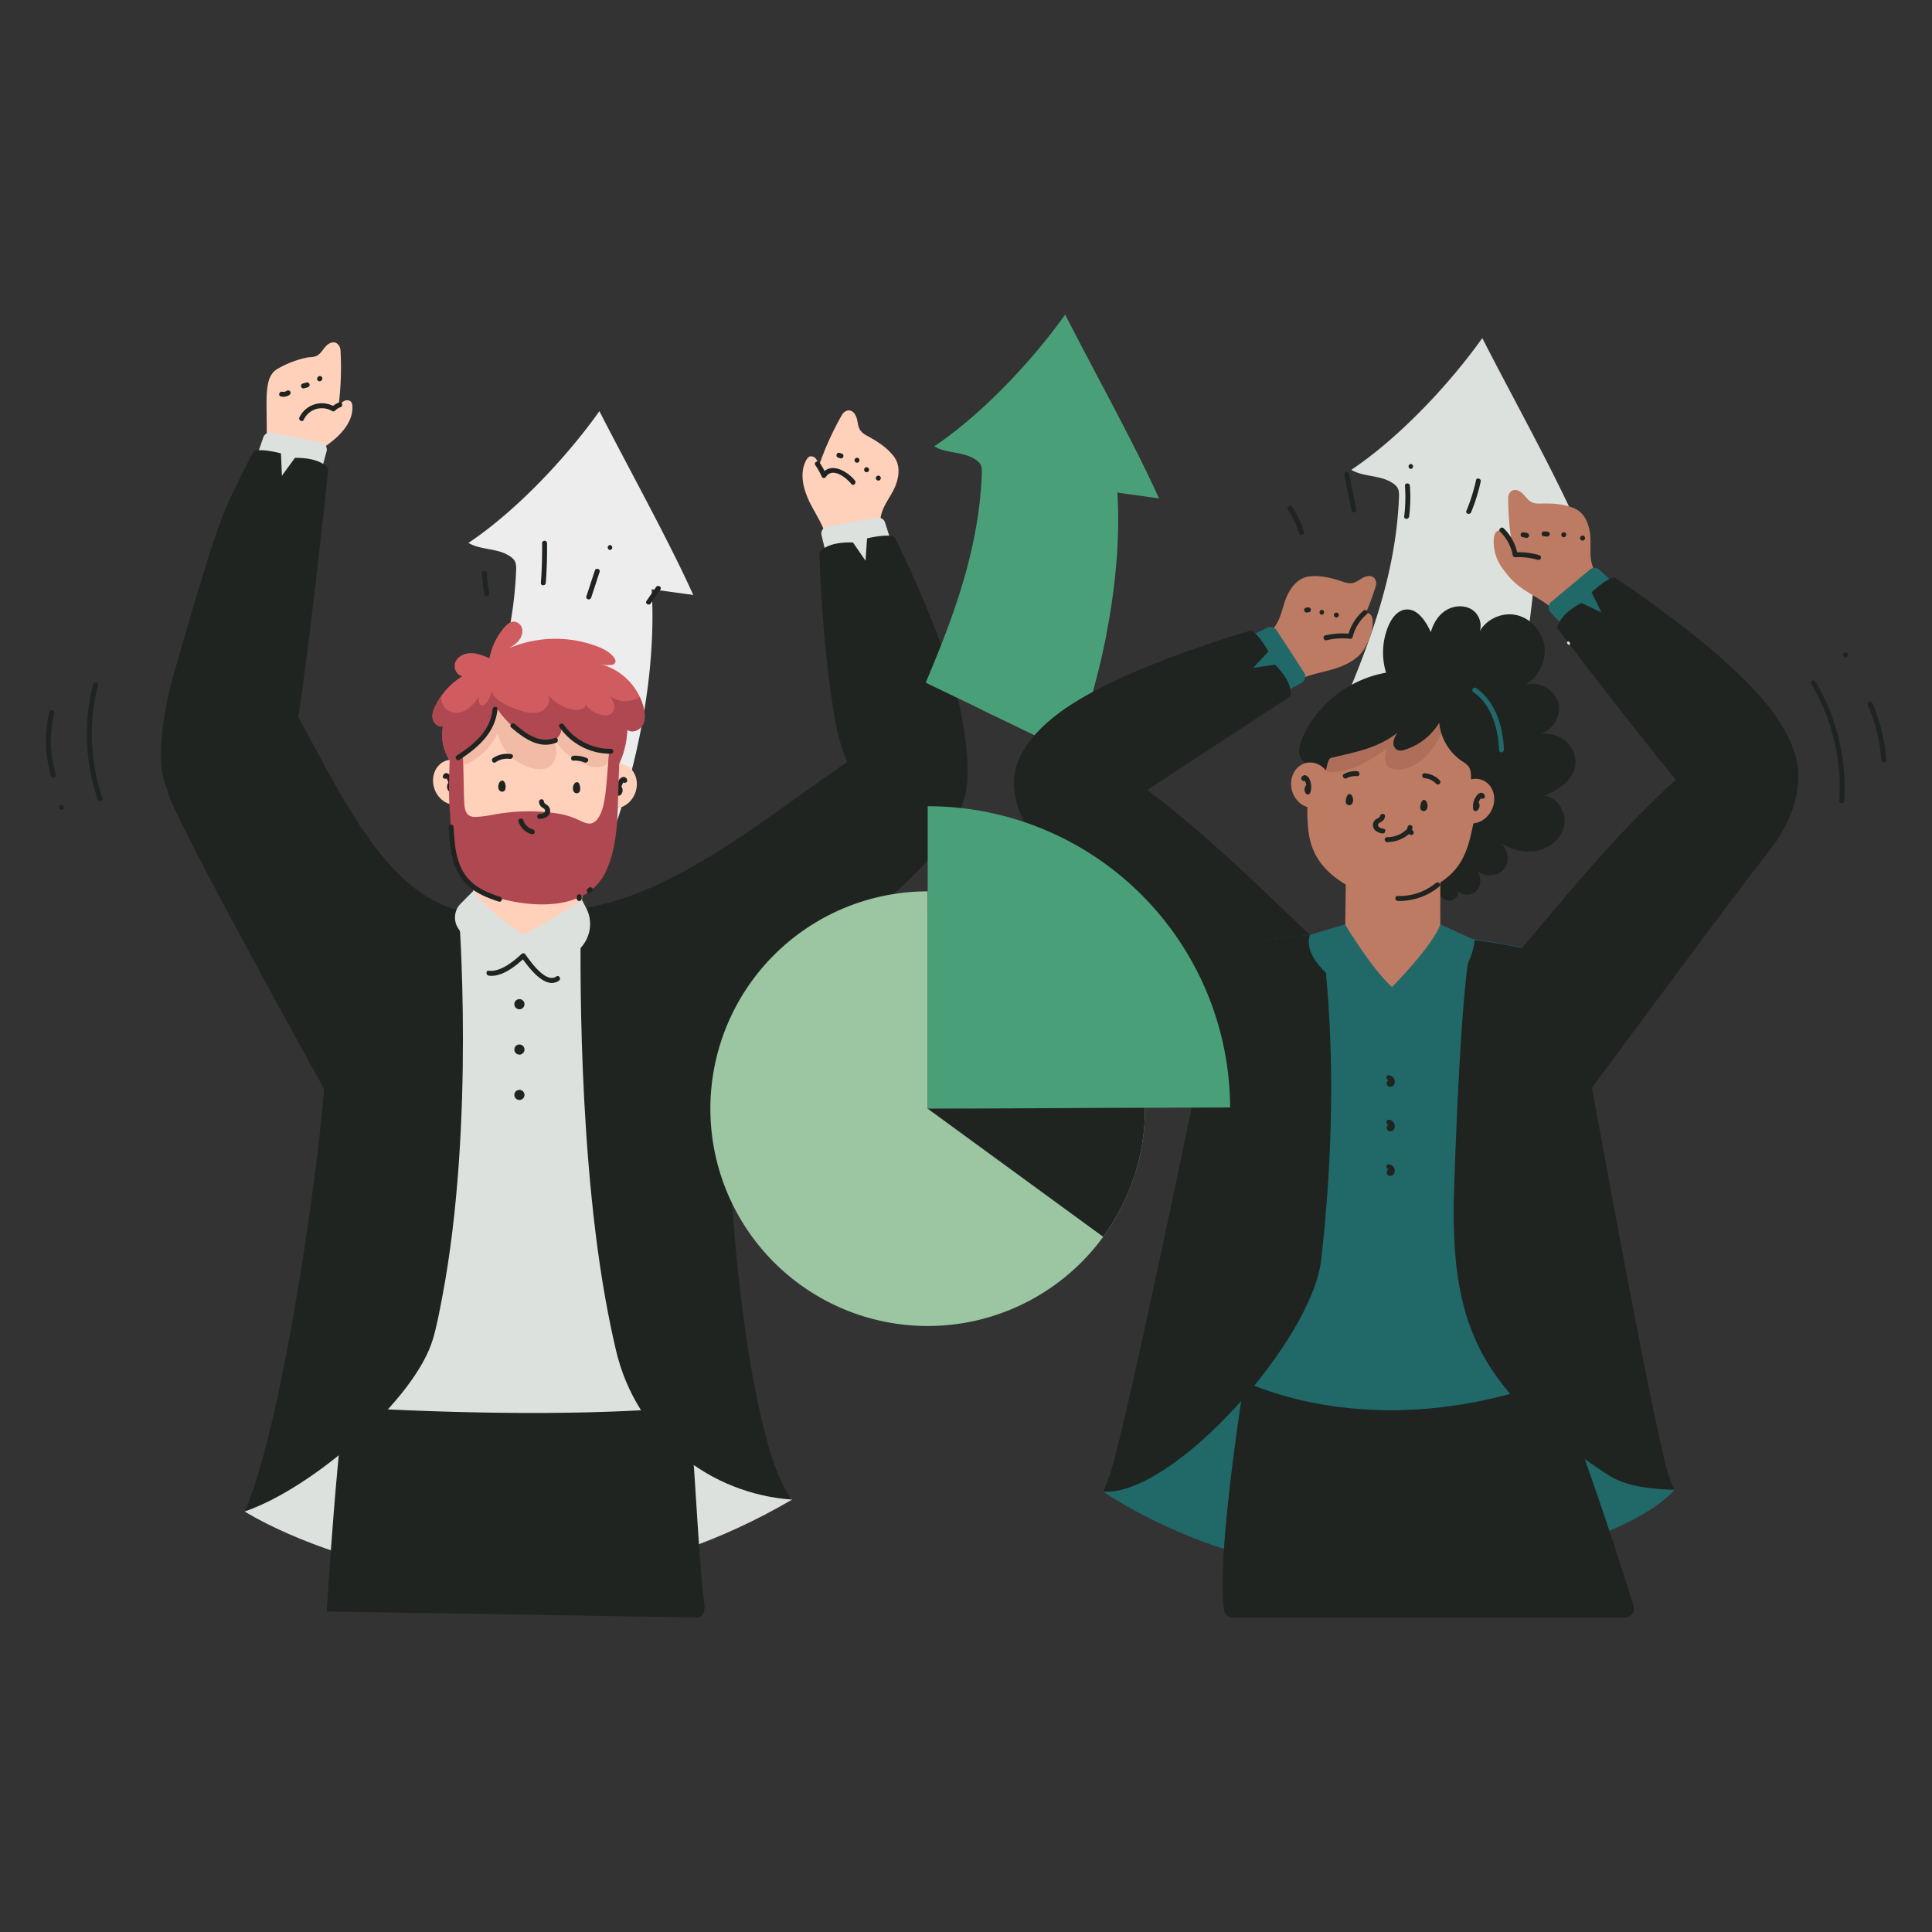
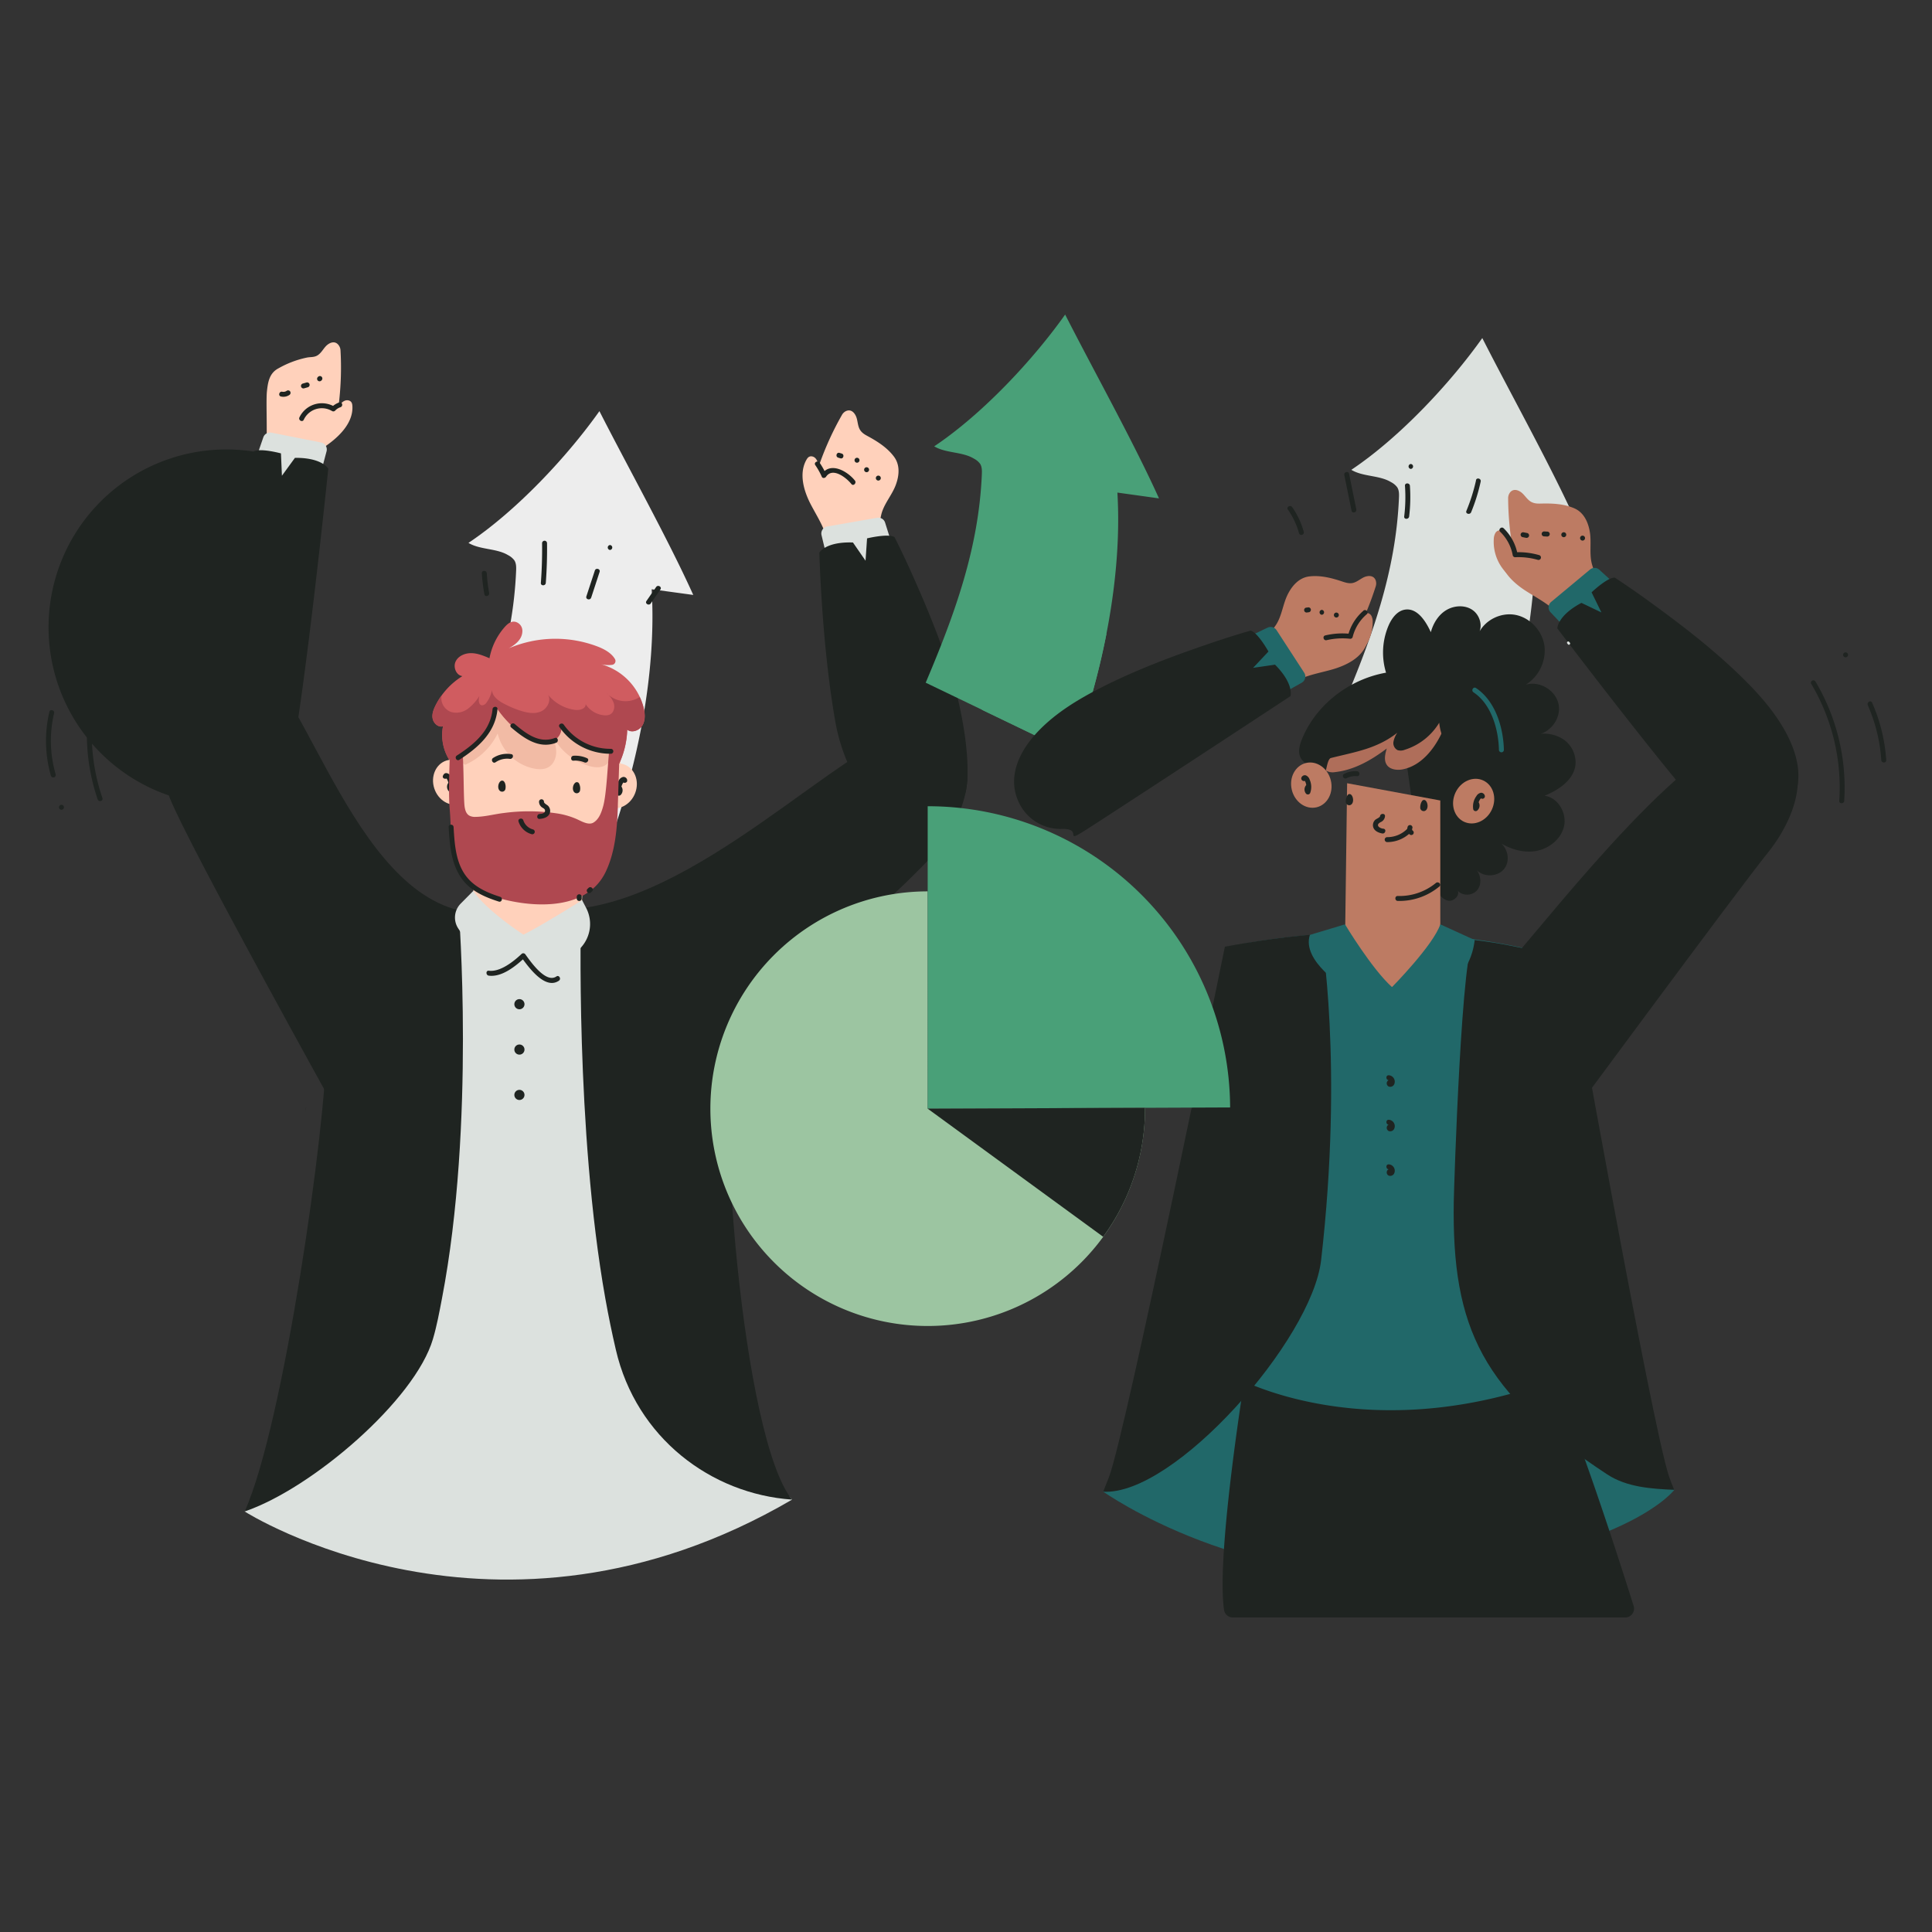
<svg xmlns="http://www.w3.org/2000/svg" id="SvgjsSvg2390" width="288" height="288" version="1.1">
  <rect width="100%" height="100%" fill="#333333" stroke="none" />
  <defs id="SvgjsDefs2391" />
  <g id="SvgjsG2392">
    <svg viewBox="0 0 1000 1000" width="288" height="288">
      <path fill="#ededed" d="M238.08,403.35c15-35.4,27.45-69.47,29.06-107.88.08-1.87.1-3.87-.91-5.44a9.32,9.32,0,0,0-3.2-2.66c-6-3.66-14.5-2.71-20.55-6.37,25.43-17,51.67-45.42,67.78-68.2,14.53,28.56,35.39,65.93,48.57,95.14L337.3,305c2.64,44.13-7.74,93.58-23.15,135" class="colorededed svgShape" />
      <path fill="#dce1de" d="M695.05,365.53c15-35.41,27.44-69.48,29.05-107.88.08-1.87.11-3.87-.91-5.44a9.21,9.21,0,0,0-3.2-2.66c-6-3.66-14.5-2.71-20.55-6.37,25.43-17,51.67-45.42,67.79-68.2,14.52,28.56,35.38,65.93,48.56,95.14l-21.53-2.95c2.64,44.13-7.74,93.57-23.14,135" class="colore9e3e0 svgShape" />
      <path fill="#1f2421" d="M723,359.15a35.6,35.6,0,0,1-4.15-35.67c1.65-3.64,4.38-7.3,8.34-7.93,6.31-1,10.76,5.85,13.4,11.68,1.25-4.6,3.94-9,8-11.43s9.59-2.79,13.53-.1,5.57,8.56,3,12.57c3.1-7.2,11.61-11.49,19.31-10s13.93,8.38,15,16.15a21,21,0,0,1-9.72,20c7.22-2.24,15.81,3,17.08,10.49s-5.1,15.28-12.66,15.54a18.36,18.36,0,0,1,14.87,2.11,14.48,14.48,0,0,1,6.47,13.23c-.89,7.91-8.66,13.08-16,16.08,6.93.94,11.58,8.88,10.09,15.71s-8,11.89-14.9,12.95-14-1.36-19.78-5.32c5.27,2.26,7.25,9.89,3.75,14.42s-11.37,4.57-14.9.05c2.83,2.92,3.43,8,.82,11.1s-8.31,3.1-10.44-.36c2.12,2.37-1.31,6.32-4.44,5.76s-5.17-3.54-6.69-6.34a90.74,90.74,0,0,1-10.15-30.93" class="color2f2c2b svgShape" />
      <path fill="#dce1de" d="M126.63,782.34S257,865.61,410,776.19c0,0-42.45-47.19-54.74-69.41s-177.88,6.66-177.88,6.66" class="colorc6c3c2 svgShape" />
      <path fill="#216869" d="M571,772.05s75.37,53.63,174.27,41.41,121.34-42.29,121.34-42.29l-49.67-73.28-192.24-3.34" class="colord39f4c svgShape" />
-       <path fill="#1f2421" d="M689.9 533.51s7.16-32-11.86-49.61c-22.81-21.12-107.73-108.11-136.92-97.5s-13 39 1.69 60.4c24.49 35.71 108.41 124.58 108.41 124.58zM356.4 727.13c2.64 18.25 5.28 82.63 7.92 100.88.37 2.55.67 5.58-.4 7.5-.9 1.6-2.38 1.7-3.69 1.67l-191.15-3.07c2.23-33.42 7.35-112.42 15.14-143.41" class="color2f2c2b svgShape" />
      <polygon fill="#ffd1bb" points="248.81 403.44 243.49 483.77 300.32 482.04 304.32 413.42 248.81 403.44" class="colorffd1bb svgShape" />
      <path fill="#ffd1bb" d="M238.33,369c.18-.39.36-.78.55-1.17,8.63-17.79,28-21.38,46.08-19.21,9.94,1.2,20.06,5.72,27,13.27,8.07,8.72,9.13,19,9.2,30.35a211.35,211.35,0,0,1-1.74,28.44c-.86,6.67-2.1,13.46-5.43,19.31-4.46,7.84-11.84,12.85-20.26,16.35q-3.31,1.38-6.8,2.47a34.79,34.79,0,0,1-22.53-.49c-2.28-.84-4.52-1.76-6.69-2.77-8.25-3.87-15.41-9.2-19.52-17.23-3.06-6-4-12.82-4.57-19.53a212.94,212.94,0,0,1-.66-24.23C233.25,386,234.75,376.93,238.33,369Z" class="colorffd1bb svgShape" />
      <path fill="#f2bba5" d="M238.42,396.79a34,34,0,0,0,19.17-17.15,24.39,24.39,0,0,0,19.13,18.24c2.46.43,5.13.43,7.27-.85,2.72-1.63,4-5,3.89-8.21s-1.29-6.19-2.46-9.14a31.47,31.47,0,0,0,19.41,16.76c3.17.94,7,1.21,9.38-1.06,2-1.86,2.3-4.82,2.31-7.52,0-6.12-1.26-12.49-5-17.29-3.94-5-10-7.66-15.9-10.1-7.29-3-14.75-6-22.61-6.63-12-.91-24.57,4.48-31.1,14.57" class="colorf2bba5 svgShape" />
      <path fill="#d05c60" d="M238,392.29a60.17,60.17,0,0,0,19.14-25.92,54,54,0,0,0,14.12,14.26c3.59,2.48,7.83,4.58,12.15,4s8.25-5.06,6.86-9.2c4.68,6.06,6.63,8.16,26.35,14.54,3.05,1-.23,1.78,2.07-.45l1,7.38a44.8,44.8,0,0,0,5-19.27c2.44,1.87,6.3.44,7.86-2.21s1.35-6,.64-9A31.38,31.38,0,0,0,311,343.78a16,16,0,0,0,5.8.34,2,2,0,0,0,1.5-3c-1.78-3.06-5.38-5.07-8.81-6.41a61.41,61.41,0,0,0-46.11.85c3.42-1.94,6.92-4.59,7-8.89a4.8,4.8,0,0,0-3.53-4.79c-2.32-.56-4.09,1-5.5,2.54a33.83,33.83,0,0,0-8,16.28c-3-1.27-6.08-2.57-9.34-2.63s-6.76,1.37-8.17,4.31.28,7.2,3.51,7.58a37.33,37.33,0,0,0-13.9,15.23c-1.08,2.17-2,4.62-1.42,7s3,4.43,5.3,3.72a24.41,24.41,0,0,0,4.85,19.66" class="colord05c60 svgShape" />
      <path fill="#af4850" d="M314.93 359.6c-.35-.39-.71-.77-1.07-1.14A11.54 11.54 0 00314.93 359.6zM317.8 390.53c-.23.59.44.42 0 0z" class="coloraf4850 svgShape" />
      <path fill="#af4850" d="M333.12,366.39a29.15,29.15,0,0,0-2-5.61,13.55,13.55,0,0,1-16.23-1.18A11.57,11.57,0,0,1,317.7,364c.65,2.17,0,4.92-2.1,5.87a5.69,5.69,0,0,1-2.69.38,12.78,12.78,0,0,1-9.8-5.8c.23,2.33-3,3.29-5.3,3a21.6,21.6,0,0,1-14.12-7.82c1.79,3.12-.56,7.35-3.9,8.7s-7.14.59-10.56-.53a53.9,53.9,0,0,1-8.67-3.72c-2.83-1.51-5.84-3.81-5.9-7a15.49,15.49,0,0,1-2.79,6.49,3,3,0,0,1-2.29,1.5c-2-.09-2-3-1.42-4.88a24.59,24.59,0,0,1-6.07,6.73,9.9,9.9,0,0,1-8.64,1.58,7.6,7.6,0,0,1-4.84-5.5,7.39,7.39,0,0,1,0-3.14,36.63,36.63,0,0,0-3.23,5.34c-1.08,2.17-2,4.62-1.42,7s3,4.43,5.3,3.72a24.41,24.41,0,0,0,4.85,19.66l3.81-3.26a60.25,60.25,0,0,0,19.14-25.92,54,54,0,0,0,14.12,14.26c3.59,2.48,7.83,4.58,12.15,4s8.25-5.06,6.86-9.2c4.68,6.06,6.63,8.16,26.35,14.54a3.29,3.29,0,0,1,1.23.6,3.6,3.6,0,0,1,.84-1l1,7.38a44.8,44.8,0,0,0,5-19.27c2.44,1.87,6.3.44,7.86-2.21S333.83,369.39,333.12,366.39Z" class="coloraf4850 svgShape" />
      <ellipse cx="319.06" cy="406.75" fill="#ffd1bb" rx="11.79" ry="10.39" transform="rotate(-69.41 319.074 406.756)" class="colorffd1bb svgShape" />
      <ellipse cx="234.65" cy="404.89" fill="#ffd1bb" rx="10.39" ry="11.79" transform="rotate(-18.07 234.616 404.836)" class="colorffd1bb svgShape" />
      <path fill="#1f2421" d="M324.61 403.6a1.94 1.94 0 00-2-1.47 3.33 3.33 0 00-2.33 1.84 9.38 9.38 0 00-1.16 6.94 1.28 1.28 0 002.13.57 3.41 3.41 0 00.15-4.68c-1-1.29-2.82.53-1.81 1.81a.81.81 0 01-.14 1.06l2.13.56a6.71 6.71 0 01.11-3.18 6.5 6.5 0 01.56-1.4c.11-.2.23-.4.36-.59q.64-.56 0-.33L322 404l.1.31c.53 1.55 3 .89 2.47-.68zM231.7 402.24l.12-.31-.59.77c-.43-.1-.44 0 0 .4l.23.4a6.39 6.39 0 01.6 1.63 6.88 6.88 0 01-.07 3.19l2.14-.57a.78.78 0 010-1.06c1.07-1.24-.73-3.06-1.81-1.81a3.41 3.41 0 000 4.68 1.29 1.29 0 002.14-.56 9.41 9.41 0 00-.9-7c-1-1.73-3.33-2.89-4.29-.45-.6 1.53 1.87 2.2 2.47.68zM297.52 406.83a4.86 4.86 0 01.25 1.26c0 .1 0 .43 0 .44-.08-.25 1.32.11 1.38-.24 0-.08 0-.4 0-.61a.86.86 0 01.33-.64 1.28 1.28 0 10-1.81-1.81c-1.31 1.09-1.69 4.13-.05 5.12a1.75 1.75 0 002.56-1 5.6 5.6 0 00-.2-3.19c-.49-1.57-3-.9-2.47.68zM258.86 406a5 5 0 01.25 1.26c0 .11 0 .44 0 .45-.08-.25 1.33.11 1.38-.24 0-.08 0-.4 0-.61a.86.86 0 01.33-.64 1.28 1.28 0 00-1.81-1.81c-1.3 1.09-1.68 4.12 0 5.12a1.74 1.74 0 002.56-1 5.55 5.55 0 00-.2-3.2c-.49-1.56-3-.89-2.47.68zM272.8 461.69a1.28 1.28 0 000-2.55 1.28 1.28 0 000 2.55z" class="color2f2c2b svgShape" />
      <path fill="#dce1de" d="M176.28,589.94C169.74,547.85,169,488,169,488c29-6.89,37.58-6.89,63.64-14.4,13.77-4,55.27,7.41,67.69,8.47,58.88,5,66.92,8.29,72.66,13.7,16.78,15.8-11.12,70.71-18.79,102a119.51,119.51,0,0,0-2,46.86l11.44,73a9.24,9.24,0,0,1-8.27,10.62c-67.74,6.15-154,1.55-182.88-.3A9.23,9.23,0,0,1,164,717.49l12.64-93.15A119.44,119.44,0,0,0,176.28,589.94Z" class="colorc6c3c2 svgShape" />
      <circle cx="268.85" cy="519.77" r="2.63" fill="#1f2421" class="color2f2c2b svgShape" />
      <circle cx="268.85" cy="543.25" r="2.63" fill="#1f2421" class="color2f2c2b svgShape" />
      <circle cx="268.85" cy="566.73" r="2.63" fill="#1f2421" class="color2f2c2b svgShape" />
      <path fill="#1f2421" d="M157.92 575.59l.48-1.91C158.56 572.4 158.38 573.21 157.92 575.59zM47.32 774.54z" class="color2f2c2b svgShape" />
      <path fill="#1f2421" d="M237.44 471.16L168.6 456.51l.28 85.52c.12 38.75-21.95 195.43-42.25 240.31 35-11.93 88.22-57.77 97.45-89.24 2-6.76 3.31-13.83 4.68-21C246.13 581.79 237.44 471.16 237.44 471.16zM47.31 774.55z" class="color2f2c2b svgShape" />
      <path fill="#1f2421" d="M202.34 529.47l35.1-58.31C177.86 456.51 153.65 337.62 122.63 336s-44.34 52.74-34.84 76.83 86.54 162.74 86.54 162.74zM410.19 776.43l.52-.19-.71 0zM380 529.31l6.13-24.85-27.66-18.74-57.76-12.51s-3 111.45 12.61 198.9q2.44 13.64 5.43 26.46c10.54 45.65 49.31 74.72 91.21 77.62C384.21 744.52 370.39 568.46 380 529.31z" class="color2f2c2b svgShape" />
      <path fill="#1f2421" d="M355.5,545.35s-77.8-71.57-52.2-75.58c70.09-11,146.11-98.65,176.59-92.65s22.69,38.88,7.62,59.94-138.39,127-138.39,127Z" class="color2f2c2b svgShape" />
      <path fill="#ffd1bb" d="M264.35,492.14q-10.62-9.31-20.38-19.53c20.77,2,39.92,3.73,56.78,5.29a143.9,143.9,0,0,1-29.19,15.47,5.53,5.53,0,0,1-7.21-1.23Z" class="colorffd1bb svgShape" />
      <path fill="#dce1de" d="M303.3,469.77l-2-3.84S280.57,479,270.94,483.77c0,0-19.3-12.48-25.95-22.66l-6.52,6.58a10.27,10.27,0,0,0-1.32,12.82l13.56,20.86a4.67,4.67,0,0,0,5.94,1.67l13.09-7.11L282.93,505a4.68,4.68,0,0,0,6-.94l12.11-14A18.06,18.06,0,0,0,303.3,469.77Z" class="colore9e3e0 svgShape" />
      <path fill="#ffd1bb" d="M428.61,283c-.52-8-5.32-14.92-9-22S413.44,245,417.4,238c.57-1,1.32-2,2.84-1.78a3.15,3.15,0,0,1,1.94,1.09,5.35,5.35,0,0,1,1.09,2.15.6.6,0,0,0,1.15.05,156.27,156.27,0,0,1,11.33-24.67,4.82,4.82,0,0,1,2-2c3-1.45,5,1.23,5.71,3.74.55,2,.61,4.23,1.75,6s2.84,2.57,4.53,3.5c4.91,2.7,9.73,5.87,13.05,10.38,3.17,4.31,2.64,9.76.87,14.52-1.95,5.26-6,9.63-7.42,15a43.78,43.78,0,0,0-1.06,15.13" class="colorffd1bb svgShape" />
      <path fill="#dce1de" d="M427.67,287.21,425.22,277a3.67,3.67,0,0,1,2.95-4.48L454,268a3.66,3.66,0,0,1,4.13,2.52L463,286l-7.91,17.34" class="colorc6c3c2 svgShape" />
      <path fill="#1f2421" d="M480.48,426a23.86,23.86,0,0,1-26.31-6.54,95.63,95.63,0,0,1-21.89-46.41C425.26,333,424.1,286,424.1,286s3.2-5.7,17.39-5.21l6.51,9.43.79-11.56S459.72,276,463,278c4.38,8.63,8.39,17.47,12.26,26.34,7.65,17.53,14.71,35.48,19.67,54,2.66,10,7.11,31.9,5.56,47.2-1,10.31-2.64,5.09-9.54,13.23A24.81,24.81,0,0,1,480.48,426Z" class="color2f2c2b svgShape" />
      <path fill="#49a078" d="M479.14,353.36c15-35.4,27.45-69.47,29.06-107.87.08-1.87.1-3.87-.91-5.44a9.34,9.34,0,0,0-3.2-2.67c-6-3.65-14.5-2.71-20.55-6.36,25.43-17,51.67-45.43,67.78-68.21,14.53,28.57,35.39,65.93,48.57,95.15l-21.53-3c2.63,44.13-7.74,93.58-23.15,135" class="color82b579 svgShape" />
      <path fill="#49a078" d="M572.71,328a316.69,316.69,0,0,0-31.55,14.35c-9.12,4.81-18,10.32-25.61,17.29a67.51,67.51,0,0,0-7.33,7.75l47,22.64A397.59,397.59,0,0,0,572.71,328Z" class="color6b9160 svgShape" />
      <path fill="#ffd1bb" d="M152.41,245.45c4-6.93,11.4-11,17.83-15.77s12.63-11.53,12.16-19.52c-.07-1.14-.3-2.35-1.75-2.84a3.18,3.18,0,0,0-2.23.1,5.34,5.34,0,0,0-1.93,1.46.6.6,0,0,1-1.05-.47,156.74,156.74,0,0,0,.8-27.14,4.8,4.8,0,0,0-1-2.66c-2-2.62-5.06-1.14-6.78.81-1.38,1.56-2.42,3.52-4.22,4.58s-3.73.69-5.61,1.13a50.49,50.49,0,0,0-14.4,5.46c-4.75,2.45-5.54,7-6.07,12-.59,5.58.48,25.06-.63,30.56-1,5-2.67,11.34-5.3,15.64" class="colorffd1bb svgShape" />
      <path fill="#dce1de" d="M166.32,243.79l2.71-10.2a3.68,3.68,0,0,0-2.84-4.55l-25.7-5.1a3.69,3.69,0,0,0-4.2,2.42L131,241.71l7.48,17.53" class="colorc6c3c2 svgShape" />
-       <path fill="#1f2421" d="M103.07 415.58a23.85 23.85 0 0026.47-5.88c8.54-9.37 16.26 8.85 20.56-12.56 8-39.89 19.82-154.53 19.82-154.53s-3.06-5.77-17.26-5.63l-6.74 9.26-.5-11.57s-10.86-2.94-14.2-.95c-4.59 8.52-8.83 17.25-12.92 26-8.08 17.34-22.57 69.44-28 87.81-2.91 9.89-10 38.46-5.53 55.85 2.59 10 1.31-3.64 8 4.66A24.7 24.7 0 00103.07 415.58zM791.6 691.83L644.91 709.1S629.31 804 633.56 833.26a4.56 4.56 0 004.51 3.93H841.23a4.56 4.56 0 004.35-5.92C837.34 805 803.75 699.76 791.6 691.83z" class="color2f2c2b svgShape" />
+       <path fill="#1f2421" d="M103.07 415.58a23.85 23.85 0 0026.47-5.88c8.54-9.37 16.26 8.85 20.56-12.56 8-39.89 19.82-154.53 19.82-154.53s-3.06-5.77-17.26-5.63l-6.74 9.26-.5-11.57s-10.86-2.94-14.2-.95A24.7 24.7 0 00103.07 415.58zM791.6 691.83L644.91 709.1S629.31 804 633.56 833.26a4.56 4.56 0 004.51 3.93H841.23a4.56 4.56 0 004.35-5.92C837.34 805 803.75 699.76 791.6 691.83z" class="color2f2c2b svgShape" />
      <path fill="#216869" d="M811,496.62S734.37,470,636,490c0,0,2,66.75,14.8,113A43.1,43.1,0,0,1,652,620.3l-11.75,86a8.92,8.92,0,0,0,5.28,9.41c18.38,8,76.44,27.64,155.31-.2a9,9,0,0,0,5.78-10.38c-3.56-16.15-7.4-32.24-11-48.38-2.91-13-7-25.8-8.25-39.1s2.73-24.78,5.55-37.65q4-18.3,8-36.61Q806,520,811,496.62Z" class="colore3b764 svgShape" />
      <path fill="#bd7b63" d="M751.14,484.68a382.56,382.56,0,0,0-61.22-1.61c6.1,12.36,14.87,27.73,30.62,27.85C733.33,511,744,496.33,751.14,484.68Z" class="colorbd7b63 svgShape" />
      <path fill="#1f2421" d="M812,496.44s-26.12-7.23-48.7-9.89c-6.71-.78-10.72,128.8-10.83,135.21-1.08,66,14.84,98.91,79.41,141.38,10.15,6.67,22.91,7.47,34.71,8-.9-2-1.77-4.25-2.61-6.66C855.12,739,812,496.44,812,496.44Z" class="color2f2c2b svgShape" />
      <path fill="#1f2421" d="M777.33 541.8s-11.73-26 5.47-45.35C803.44 473.2 880.92 373.13 911 380.84s20.46 40.1 4.22 60.28S806.82 586.31 806.82 586.31zM634 490s-51.17 251.43-60 274.56q-1.53 4-3 7.54C607.8 774.29 679 693.6 683.8 652.32c11.7-101.62 0-168.86 0-168.86C662.07 484.64 634 490 634 490z" class="color2f2c2b svgShape" />
      <polygon fill="#bd7b63" points="697.27 405.4 696.21 485.73 745.5 487.45 745.49 414.33 697.27 405.4" class="colorbd7b63 svgShape" />
-       <path fill="#bd7b63" d="M763.45,378.6c-.12-.41-.26-.82-.4-1.22-6.41-18.71-25.24-24.61-43.42-24.63-10,0-20.6,3.25-28.44,9.9-9.06,7.69-11.35,17.75-12.79,29a211.32,211.32,0,0,0-1.71,28.44c0,6.73.46,13.62,3.06,19.83,3.48,8.32,10.2,14.18,18.13,18.67,2.08,1.18,4.25,2.27,6.46,3.28a34.84,34.84,0,0,0,22.43,2.23c2.36-.56,4.69-1.2,7-1.94,8.66-2.85,16.41-7.27,21.45-14.75,3.77-5.58,5.53-12.25,6.9-18.83a211.08,211.08,0,0,0,3.58-24C766.45,396,766.05,386.89,763.45,378.6Z" class="colorbd7b63 svgShape" />
      <path fill="#af6e5a" d="M685.74,389.11a16,16,0,0,0-1.41,5.12,5.36,5.36,0,0,0,2.06,4.69,7.23,7.23,0,0,0,4.76.7c9.83-1.08,18.74-6.24,26.64-12.2-.85,2.83-1.63,6.12.06,8.54s5.37,2.84,8.36,2.22c9.31-1.93,16-10.24,20.06-18.82,2.08,1.45,5-.88,5.39-3.38.59-3.73-2.16-7.36-5.59-9s-7.37-1.54-11.13-1.28c-13.47.92-26.64,4.31-39.71,7.68" class="coloraf6e5a svgShape" />
      <path fill="#1f2421" d="M748.64,353.88c-4.51-3.94-10.58-5.63-16.53-6.25C708.05,345.11,683.2,360,674,382.33c-1.08,2.61-2,5.47-1.39,8.24s3.11,5.31,5.92,5a9.17,9.17,0,0,0,2,6.79c1.28.22,4.68-.72,5.24-1.9.8-1.73,1.29-7.67,3.14-8.13,13-3.24,23.81-4.83,34.34-13.06a12.07,12.07,0,0,0-2,4.7,4.1,4.1,0,0,0,2.11,4.29,5.52,5.52,0,0,0,3.73-.18,32.05,32.05,0,0,0,17.85-14A27.3,27.3,0,0,0,756.78,394a12.22,12.22,0,0,1,3.39,2.78c2.27,3.22.21,8.15,2.5,11.36a1.79,1.79,0,0,0,.79.68c1,.38,1.91-.91,2-2s-.05-2.35.71-3.13l1.6,2.37c-1.1-1.66,4.08-7.82,4.85-9.3,2.23-4.35,2.1-10.08,1.56-14.89-1.47-13-10.94-32.39-26.77-29.88" class="color2f2c2b svgShape" />
      <ellipse cx="678.76" cy="406.32" fill="#bd7b63" rx="10.39" ry="11.79" transform="rotate(-13.65 679.011 406.45)" class="colorbd7b63 svgShape" />
      <ellipse cx="762.77" cy="414.66" fill="#bd7b63" rx="11.79" ry="10.39" transform="rotate(-65 762.764 414.667)" class="colorbd7b63 svgShape" />
      <path fill="#1f2421" d="M675.92 403.66c-.69 0-.83.28-.42.7l.24.53a6.7 6.7 0 010 4.73l2.34-.3c-.35-.47-.44-.88 0-1.32a1.28 1.28 0 00-1.81-1.81 3.36 3.36 0 00-.41 4.42 1.3 1.3 0 002.34-.31 9.3 9.3 0 00-.34-6.82 3.5 3.5 0 00-1.93-2.14 1.91 1.91 0 00-2.26 1c-.72 1.48 1.49 2.77 2.21 1.29zM768.53 411.86a1.94 1.94 0 00-1.95-1.53 3.43 3.43 0 00-2.39 1.71 9.08 9.08 0 00-1.69 6.54 1.29 1.29 0 002.18.9 3.35 3.35 0 00.56-4.4c-.91-1.36-3.12-.08-2.2 1.3a.86.86 0 01-.17 1.3l2.19.9a6.73 6.73 0 01.74-4.35 6.07 6.07 0 01.47-.73c.51-.35.45-.67-.21-1a1.28 1.28 0 002.47-.68zM697.23 412a6.45 6.45 0 00-.66 3 1.78 1.78 0 002.28 1.71c2-.67 1.83-4 .59-5.28s-3 .63-1.81 1.81a.84.84 0 01.17.64 3.54 3.54 0 000 .46c-.06 0-.07.07 0 .16-.3.14 0 .07.92-.21l.46.46s-.06.3 0-.05c0-.13 0-.26 0-.39a3.92 3.92 0 01.28-1 1.32 1.32 0 00-.46-1.75 1.3 1.3 0 00-1.75.46zM735.77 415.05a6.58 6.58 0 00-.66 3 1.79 1.79 0 002.29 1.71c2-.67 1.82-4 .59-5.28s-3 .63-1.81 1.81a.93.93 0 01.17.64c0 .15 0 .31 0 .46s-.07.07 0 .16c-.31.14 0 .07.92-.21l.46.46s-.06.3 0 0c0-.13 0-.26.05-.39a4.14 4.14 0 01.27-1 1.31 1.31 0 00-.46-1.75 1.29 1.29 0 00-1.75.45zM714.31 422.44c-.07.73-2.06 1.42-2.59 2a3.83 3.83 0 00-1.07 3.08c.3 2.42 2.67 3.5 4.8 3.88 1.61.29 2.3-2.17.68-2.46a4.29 4.29 0 01-2.5-1c-1-1.13.11-1.94 1.09-2.45a3.63 3.63 0 002.15-3c.15-1.63-2.41-1.62-2.56 0zM697 402.8a9.69 9.69 0 015.42-1.05c1.64.13 1.63-2.43 0-2.56a12.2 12.2 0 00-6.71 1.4c-1.46.76-.17 3 1.29 2.21zM737.37 402.8a9.23 9.23 0 016 2.88c1.15 1.18 3-.63 1.81-1.81a12 12 0 00-7.82-3.63c-1.64-.12-1.63 2.43 0 2.56zM303.8 392.41a14.81 14.81 0 00-6.95-1.23c-1.63.11-1.65 2.67 0 2.55a12.18 12.18 0 015.66.89c1.5.63 2.8-1.57 1.29-2.21zM264.58 390.34a13.23 13.23 0 00-9.37 2c-1.36.91-.08 3.13 1.29 2.21a10.61 10.61 0 017.4-1.76c1.61.23 2.31-2.23.68-2.46z" class="color2f2c2b svgShape" />
      <path fill="#bd7b63" d="M808.5,320.41c-4.44-6.65-12.07-10.26-18.8-14.6s-13.33-10.71-13.37-18.71c0-1.14.16-2.37,1.57-3a3.23,3.23,0,0,1,2.23,0,5.52,5.52,0,0,1,2,1.33.6.6,0,0,0,1-.53,157.14,157.14,0,0,1-2.52-27,4.84,4.84,0,0,1,.78-2.72c1.84-2.74,5-1.46,6.82.38,1.48,1.47,2.64,3.36,4.5,4.3s3.74.81,5.67.77c5.61-.11,11.36.23,16.5,2.48,4.9,2.14,7.15,7.13,8,12.14.94,5.53-.36,11.33,1.1,16.74a43.38,43.38,0,0,0,6.64,13.63" class="colorbd7b63 svgShape" />
      <path fill="#216869" d="M809.81,324.57l-7.26-7.67a3.67,3.67,0,0,1,.32-5.35L823,294.79a3.67,3.67,0,0,1,4.84.12l11.94,11,1.82,19" class="colore3b764 svgShape" />
      <path fill="#1f2421" d="M924.93,418.41c-6.16,7.3-13.44,14.49-23.22,11.1-12-4.14-15.23-3.07-29.23-19.82-26.11-31.21-66.4-84.43-66.4-84.43s-.07-6.54,12.47-13.21L828.89,317l-5.09-10.4s8.13-7.78,12-7.62c8.11,5.28,16,10.93,23.78,16.68C875,327,890.08,339,903.61,352.56c7.29,7.29,14.12,15.17,19.36,24.08s9.31,19.75,7.4,30.25A24.81,24.81,0,0,1,924.93,418.41Z" class="color2f2c2b svgShape" />
      <path fill="#dce1de" d="M812.54,332.63l-.4-.43c-.56-.61-1.46.29-.9.9l.39.44c.56.61,1.46-.3.91-.91Z" class="colorc6c3c2 svgShape" />
      <path fill="#bd7b63" d="M667,355c6.21-5.05,14.56-6.24,22.27-8.4s15.9-6.29,18.3-13.92c.34-1.09.55-2.31-.63-3.29a3.22,3.22,0,0,0-2.12-.69,5.42,5.42,0,0,0-2.32.68.6.6,0,0,1-.81-.82,156.46,156.46,0,0,0,10.39-25.08,4.92,4.92,0,0,0,.06-2.82c-.95-3.16-4.33-2.87-6.63-1.66-1.85,1-3.51,2.43-5.57,2.79-1.9.33-3.82-.34-5.65-.95-5.32-1.76-10.92-3.14-16.49-2.5-5.31.6-8.94,4.7-11.23,9.23-2.53,5-3,10.93-6,15.68a43.64,43.64,0,0,1-10.38,11" class="colorbd7b63 svgShape" />
      <path fill="#216869" d="M664.56,358.56l9.2-5.18a3.67,3.67,0,0,0,1.28-5.2l-14.29-22a3.68,3.68,0,0,0-4.66-1.31l-14.66,7-7.33,17.59" class="colore3b764 svgShape" />
      <path fill="#1f2421" d="M526.86,414.21a23.83,23.83,0,0,0,22.68,14.84c12.67-.42-1.93,9.86,16.41-2,34.15-22.1,102-66.73,102-66.73s2-6.22-8-16.29l-11.34,1.64,7.94-8.44s-5.47-9.83-9.23-10.83c-9.31,2.66-18.52,5.72-27.65,8.91-18.06,6.31-36,13.33-53,22.28-9.11,4.82-18,10.32-25.61,17.29s-14.72,16.12-16,26.71A24.75,24.75,0,0,0,526.86,414.21Z" class="color2f2c2b svgShape" />
      <path fill="#bd7b63" d="M700.5,341a23.13,23.13,0,0,0,10-19,6.53,6.53,0,0,0-.62-3.16,2.83,2.83,0,0,0-2.64-1.58,3.86,3.86,0,0,0-2.19,1.35,19.49,19.49,0,0,0-5.39,12.06c-1.47-1.59-3.86-1-6-1-15.28.29-19.95,8.22-21.38,9.84-1.67,1.91,13.11-1.84,12.48.61" class="colorbd7b63 svgShape" />
      <path fill="#1f2421" d="M705.72,316.1a25,25,0,0,0-8,12.92l1.24-.94a38.37,38.37,0,0,0-13,.81c-1.6.37-.92,2.84.68,2.47a35.92,35.92,0,0,1,12.27-.72,1.29,1.29,0,0,0,1.23-.94,22.62,22.62,0,0,1,7.31-11.79c1.24-1.08-.57-2.88-1.81-1.81Z" class="color2f2c2b svgShape" />
      <path fill="#bd7b63" d="M782,298.63A23.15,23.15,0,0,1,773.18,279a6.72,6.72,0,0,1,.83-3.12,2.82,2.82,0,0,1,2.73-1.4,3.83,3.83,0,0,1,2.1,1.48,19.46,19.46,0,0,1,4.63,12.37c1.57-1.49,3.92-.8,6.07-.62,15.23,1.24,19.4,9.45,20.72,11.16,1.55,2-13-2.66-12.49-.17" class="colorbd7b63 svgShape" />
      <path fill="#1f2421" d="M776.49 275.25A22.53 22.53 0 01783 287.48a1.28 1.28 0 001.24.94 36.39 36.39 0 0111.83 1.39 1.28 1.28 0 00.68-2.46 38.31 38.31 0 00-12.51-1.49l1.23.94a24.9 24.9 0 00-7.18-13.36c-1.18-1.16-3 .65-1.81 1.81zM230.74 241h0l-2.87 4.35h0zM235.65 433.51c4.67 14.51 17.33 23.15 31.42 27.3a1.28 1.28 0 00.68-2.47c-13.19-3.88-25.25-11.89-29.63-25.51-.5-1.56-3-.89-2.47.68zM422 240.75a36.76 36.76 0 013.36 6c.42 1 1.74.72 2.21 0 3.43-5.13 10.57.58 13.12 3.79 1 1.28 2.82-.54 1.81-1.81-3.76-4.74-12.65-10-17.14-3.27h2.21a37.51 37.51 0 00-3.36-6c-.93-1.35-3.15-.08-2.21 1.29zM433.86 236.88l1.13.35c1.58.48 2.25-2 .68-2.47l-1.13-.34c-1.57-.49-2.25 2-.68 2.46zM443.59 239.5a1.28 1.28 0 000-2.56 1.28 1.28 0 000 2.56zM448.55 244.41a1.28 1.28 0 000-2.56 1.28 1.28 0 000 2.56zM454.62 248.74a1.28 1.28 0 000-2.56 1.28 1.28 0 000 2.56zM676.64 317l.93-.12a1.28 1.28 0 00-.68-2.47l-.93.12a1.28 1.28 0 00.68 2.47zM684.17 318.21a1.28 1.28 0 000-2.55 1.28 1.28 0 000 2.55zM691.7 319.63a1.28 1.28 0 000-2.56 1.28 1.28 0 000 2.56zM788 278l1.83.37a1.33 1.33 0 001.58-.89 1.31 1.31 0 00-.9-1.58l-1.83-.36a1.3 1.3 0 00-1.57.89A1.29 1.29 0 00788 278zM799.25 277.63l1.5.08a1.28 1.28 0 100-2.55l-1.5-.09a1.28 1.28 0 100 2.56zM809.41 278.05a1.28 1.28 0 000-2.56 1.28 1.28 0 000 2.56zM819.13 279.81a1.28 1.28 0 000-2.56 1.28 1.28 0 000 2.56zM175.59 208.29a10.81 10.81 0 00-3.93 2.45l1.55-.2A12.89 12.89 0 00155 216c-.74 1.46 1.46 2.76 2.21 1.29a10.32 10.32 0 0114.69-4.52 1.31 1.31 0 001.55-.2 6.28 6.28 0 012.81-1.8c1.53-.57.87-3-.68-2.46zM145.43 205.23a5.5 5.5 0 004.34-.79 1.32 1.32 0 00.46-1.75 1.29 1.29 0 00-1.75-.46 3 3 0 01-2.37.53c-1.6-.35-2.29 2.12-.68 2.47zM157.41 201l2-.58a1.28 1.28 0 00-.68-2.46l-2 .57a1.28 1.28 0 00.68 2.47zM166.3 197l.19-.19a1.28 1.28 0 00-1.81-1.81l-.19.19A1.28 1.28 0 00166.3 197zM265 423a7.89 7.89 0 002.65 4.57c1.25 1.06 3.07-.75 1.81-1.81a5.73 5.73 0 01-2-3.44c-.3-1.61-2.77-.93-2.46.68zM723.47 466.32a32.38 32.38 0 0021.57-7.5c1.28-1-.54-2.83-1.81-1.81a29.62 29.62 0 01-19.76 6.75c-1.64-.06-1.64 2.5 0 2.56zM718 435.87A17.16 17.16 0 00730 431c1.19-1.15-.62-2.95-1.81-1.81A14.48 14.48 0 01718 433.31a1.28 1.28 0 000 2.56z" class="color2f2c2b svgShape" />
      <path fill="#1f2421" d="M728.57,428.08a3.45,3.45,0,0,0,1,3.77,1.3,1.3,0,0,0,1.8,0,1.28,1.28,0,0,0,0-1.81.94.94,0,0,1-.35-1.28,1.28,1.28,0,1,0-2.46-.68Z" class="color2f2c2b svgShape" />
      <path fill="#216869" d="M678,483.9l18.17-5.46s13.79,23,24.33,32.48c0,0,21.34-21.61,25-32.48l17.79,8.11s-1.41,19.64-17.79,24.37c0,0,5.64,16.39-25,33.06,0,0-28.59-12.49-24.32-32.77C696.21,511.21,673.55,497.56,678,483.9Z" class="colorf4cf94 svgShape" />
      <path fill="#1f2421" d="M718.86 559.11a.79.79 0 01.52.51c0 .06 0 .26 0 .26s0 .21 0 .14a.13.13 0 010 .06c-.37.28-.13.67.71 1.17 1.19-1.15-.62-3-1.81-1.81a1.86 1.86 0 00.44 2.91 2.26 2.26 0 003-1.33 3.31 3.31 0 00-2.88-4.46c-1.64-.11-1.64 2.44 0 2.55zM718.86 582.2c.19 0 .42.24.52.5 0 .07 0 .26 0 .26s0 .22 0 .15a.1.1 0 010 0c-.37.29-.13.68.71 1.17 1.19-1.15-.62-3-1.81-1.81a1.86 1.86 0 00.44 2.91 2.26 2.26 0 003-1.33 3.31 3.31 0 00-2.88-4.46c-1.64-.11-1.64 2.45 0 2.56zM718.86 605.28c.19 0 .42.25.52.5 0 .07 0 .26 0 .27s0 .21 0 .14a.1.1 0 010 0c-.37.29-.13.68.71 1.17 1.19-1.15-.62-3-1.81-1.81a1.86 1.86 0 00.44 2.91 2.26 2.26 0 003-1.33 3.31 3.31 0 00-2.88-4.46c-1.64-.11-1.64 2.45 0 2.56z" class="color2f2c2b svgShape" />
      <path fill="#af4850" d="M232.89,389c-.27,9.05-.88,21.26-.09,30.29.74,8.46.14,17,2.74,25.27,2.91,9.25,9.17,15.88,18.34,19,18.77,6.32,49.49,9.1,59.68-12.41,4.92-10.39,5.87-22.4,6.24-33.73,0-.3,0-.59,0-.89l.68-21.09c0-.25,1.33-5.6,1.27-5.85-.31-1.24-1.8-3.67-2.71-2.78s-3.54.4-3.69,1.67c-.79,6.58-1.37,22.38-3.14,28.77-.91,3.27-2.15,6.79-5.07,8.53-2.47,1.47-6.08-.65-8.32-1.68a40.09,40.09,0,0,0-10.68-3.1,97.65,97.65,0,0,0-27.37-.19c-4.88.57-9.67,1.94-14.57,2a6.38,6.38,0,0,1-3.21-.6c-2.16-1.19-2.52-4.08-2.68-6.54-.47-7.63-.18-24.09-1.46-31.63-.19-1.12-2.44.55-3.37-.11s-3.69.65-3.54,1.78" class="coloraf4850 svgShape" />
      <path fill="#1f2421" d="M237.75 393.26c9.66-6.21 18.63-14.06 19.75-26.19.15-1.63-2.41-1.62-2.56 0-1 11.14-9.68 18.33-18.48 24-1.38.89-.1 3.1 1.29 2.21zM264.6 376.55c6.51 5.52 14.36 11.32 23.27 7.89 1.52-.59.86-3.07-.68-2.47-8 3.09-15-2.29-20.78-7.23-1.25-1.06-3.07.74-1.81 1.81zM289.59 376.36a32.13 32.13 0 0026.7 13.78 1.28 1.28 0 000-2.55 29.5 29.5 0 01-24.5-12.53c-.94-1.33-3.16-.05-2.2 1.3zM298.53 464.15v.93a1.28 1.28 0 002.56 0v-.93a1.28 1.28 0 00-2.56 0zM305.89 461.9l.57-.54c1.2-1.13-.61-2.94-1.8-1.81l-.57.54c-1.2 1.14.61 3 1.8 1.81zM268.4 425.27a9.8 9.8 0 006.87 6.52 1.28 1.28 0 00.68-2.46 7.22 7.22 0 01-5.08-4.74c-.51-1.56-3-.9-2.47.68zM279 414.91a3.6 3.6 0 001.56 3c.73.49 1.52.73 1.55 1.73 0 1.38-1.75 1.59-2.81 1.67-1.63.14-1.64 2.7 0 2.56 2.31-.18 5-1 5.43-3.62a3.86 3.86 0 00-.89-3c-.56-.69-2.29-1.35-2.28-2.26a1.28 1.28 0 00-2.56 0zM232.21 428.08c.55 9 1.21 18.62 6.49 26.29 4.59 6.66 12 9.91 19.5 12.29 1.58.5 2.25-2 .68-2.47-7.48-2.38-14.58-5.58-18.87-12.52s-4.75-15.63-5.24-23.59c-.1-1.64-2.66-1.65-2.56 0zM253 505c6.86.88 14-5 18.74-9.43l-2-.25c3.54 4.82 12.22 17.3 19.55 12.29 1.35-.92.07-3.14-1.29-2.2-5.56 3.79-13.51-7.92-16.05-11.39a1.3 1.3 0 00-2-.25c-4.09 3.85-11 9.43-16.93 8.67-1.63-.2-1.62 2.36 0 2.56z" class="color2f2c2b svgShape" />
      <path fill="#216869" d="M762.68,358.34c9.28,6.16,12.92,19.23,13.17,29.78a1.28,1.28,0,0,0,2.56,0c-.28-11.52-4.35-25.29-14.44-32-1.38-.91-2.66,1.3-1.29,2.21Z" class="colore3b764 svgShape" />
      <path fill="#1f2421" d="M249.4 296.72a90.26 90.26 0 001.32 10.88c.29 1.61 2.76.93 2.46-.68a87.34 87.34 0 01-1.22-10.2c-.1-1.63-2.66-1.64-2.56 0zM280.58 281.16c.09 6.87-.12 13.71-.63 20.56-.13 1.64 2.43 1.63 2.55 0 .52-6.85.73-13.69.64-20.56a1.28 1.28 0 00-2.56 0zM306 309.32L310.36 296c.51-1.57-2-2.24-2.47-.68l-4.38 13.35c-.52 1.57 1.95 2.24 2.46.68zM315.74 284.66a1.28 1.28 0 000-2.55 1.28 1.28 0 000 2.55zM336.82 312.35l5-7.22c.94-1.36-1.28-2.64-2.21-1.29l-5 7.22c-.94 1.36 1.28 2.64 2.21 1.29zM666.61 263.76a39.34 39.34 0 015.74 12.18 1.28 1.28 0 002.47-.68 41.5 41.5 0 00-6-12.79c-.94-1.34-3.16-.06-2.21 1.29zM695.81 245.91l3.76 18.42c.32 1.61 2.79.93 2.46-.68l-3.75-18.42c-.33-1.61-2.8-.93-2.47.68zM727.21 251.44a82.62 82.62 0 01-.4 15.88c-.2 1.63 2.36 1.61 2.56 0a83.45 83.45 0 00.4-15.88c-.12-1.63-2.68-1.64-2.56 0zM730.24 242.71a1.28 1.28 0 000-2.55 1.28 1.28 0 000 2.55zM764 248.59A95.72 95.72 0 01759 264.44c-.63 1.52 1.85 2.18 2.46.68a93.86 93.86 0 004.94-15.85c.35-1.61-2.11-2.29-2.46-.68zM48.24 354.13a104.31 104.31 0 002.31 59.62c.53 1.55 3 .89 2.47-.68a101.72 101.72 0 01-2.32-58.26 1.28 1.28 0 00-2.46-.68zM25.56 368.47a65.29 65.29 0 00.78 33 1.28 1.28 0 002.47-.68A62.34 62.34 0 0128 369.15c.37-1.6-2.09-2.28-2.47-.68zM31.81 419.13a1.28 1.28 0 000-2.56 1.28 1.28 0 000 2.56zM937.51 354A105.2 105.2 0 01952 414.53c-.1 1.65 2.46 1.64 2.56 0a107.64 107.64 0 00-14.88-61.79 1.28 1.28 0 00-2.21 1.29zM966.75 365a83.87 83.87 0 017 28.43c.11 1.63 2.67 1.64 2.56 0A87.79 87.79 0 00969 363.7c-.66-1.51-2.87-.21-2.21 1.29zM955.27 340.23a1.28 1.28 0 000-2.56 1.28 1.28 0 000 2.56z" class="color2f2c2b svgShape" />
      <path fill="#9cc5a1" d="M480.17,461.37A112.48,112.48,0,1,0,592.65,573.85c0-.16,0-.32,0-.47l-112.47.47Z" class="coloreb9047 svgShape" />
      <path fill="#49a078" d="M480.17,417.3V573.85l156.54-.65A156.55,156.55,0,0,0,480.17,417.3Z" class="color3d73b3 svgShape" />
      <path fill="#1f2421" d="M592.65,573.85c0-.16,0-.32,0-.47l-112.47.47L571,640.15A112,112,0,0,0,592.65,573.85Z" class="color2f2c2b svgShape" />
    </svg>
  </g>
</svg>